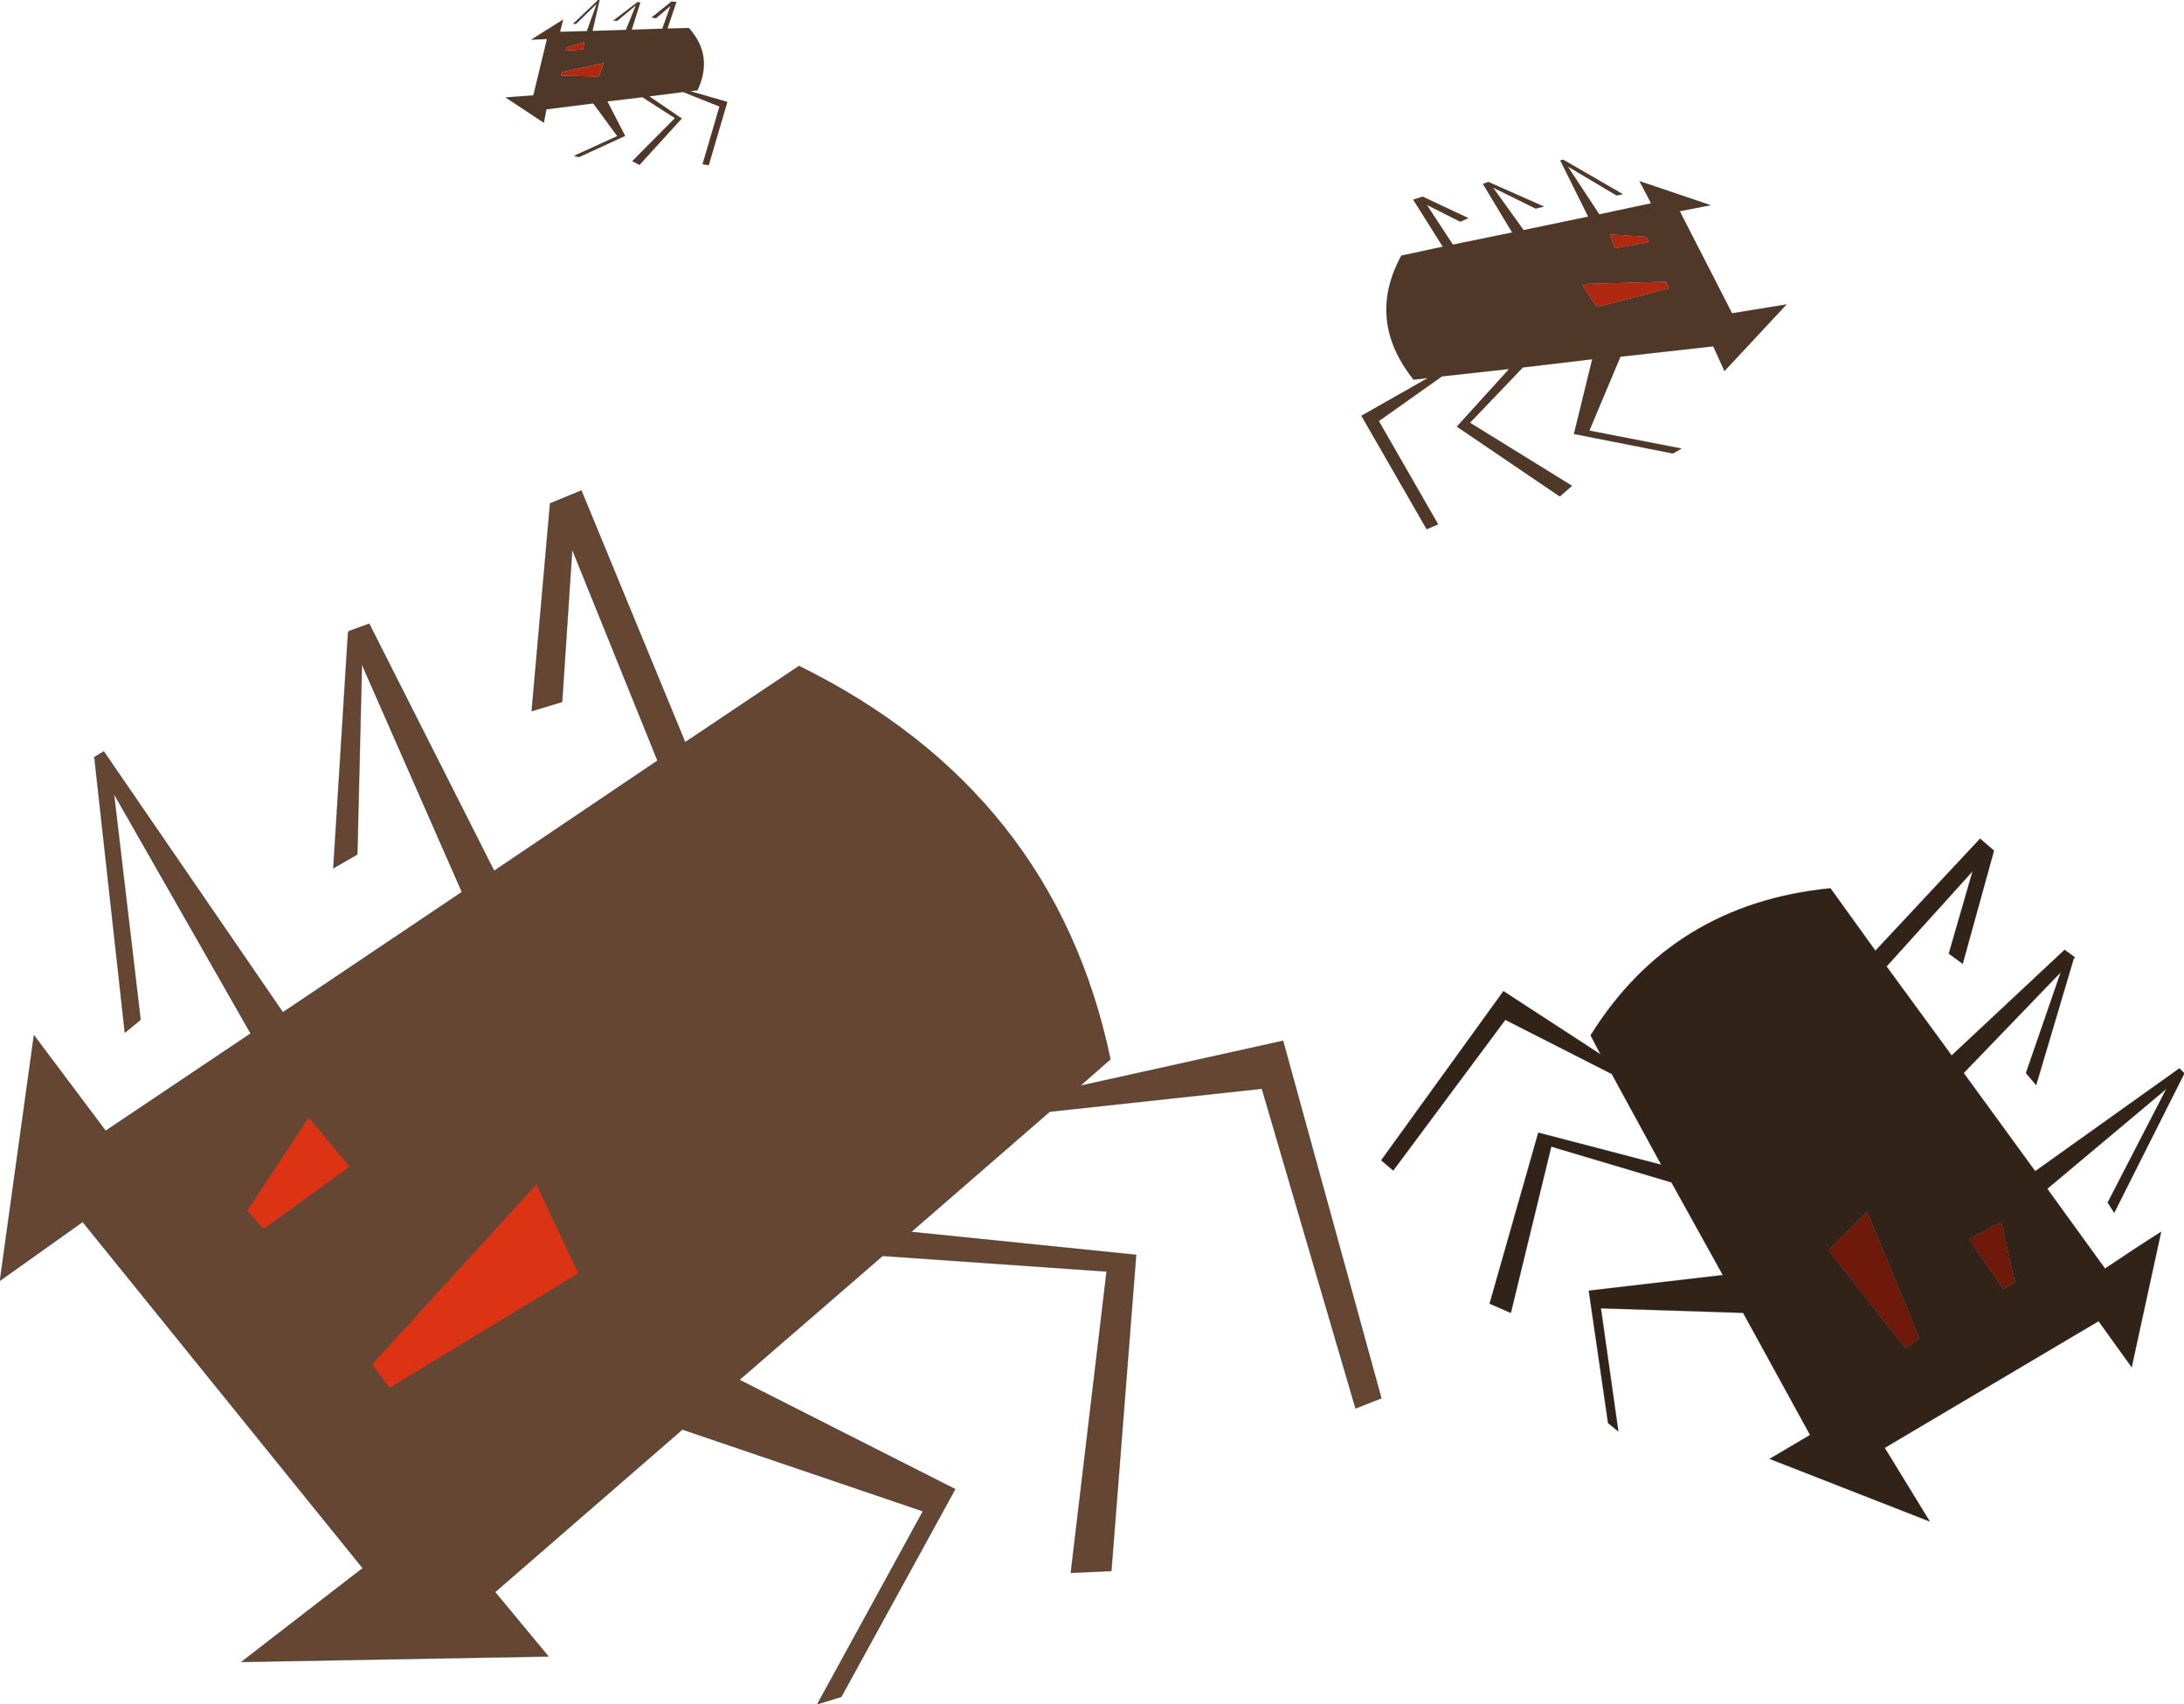
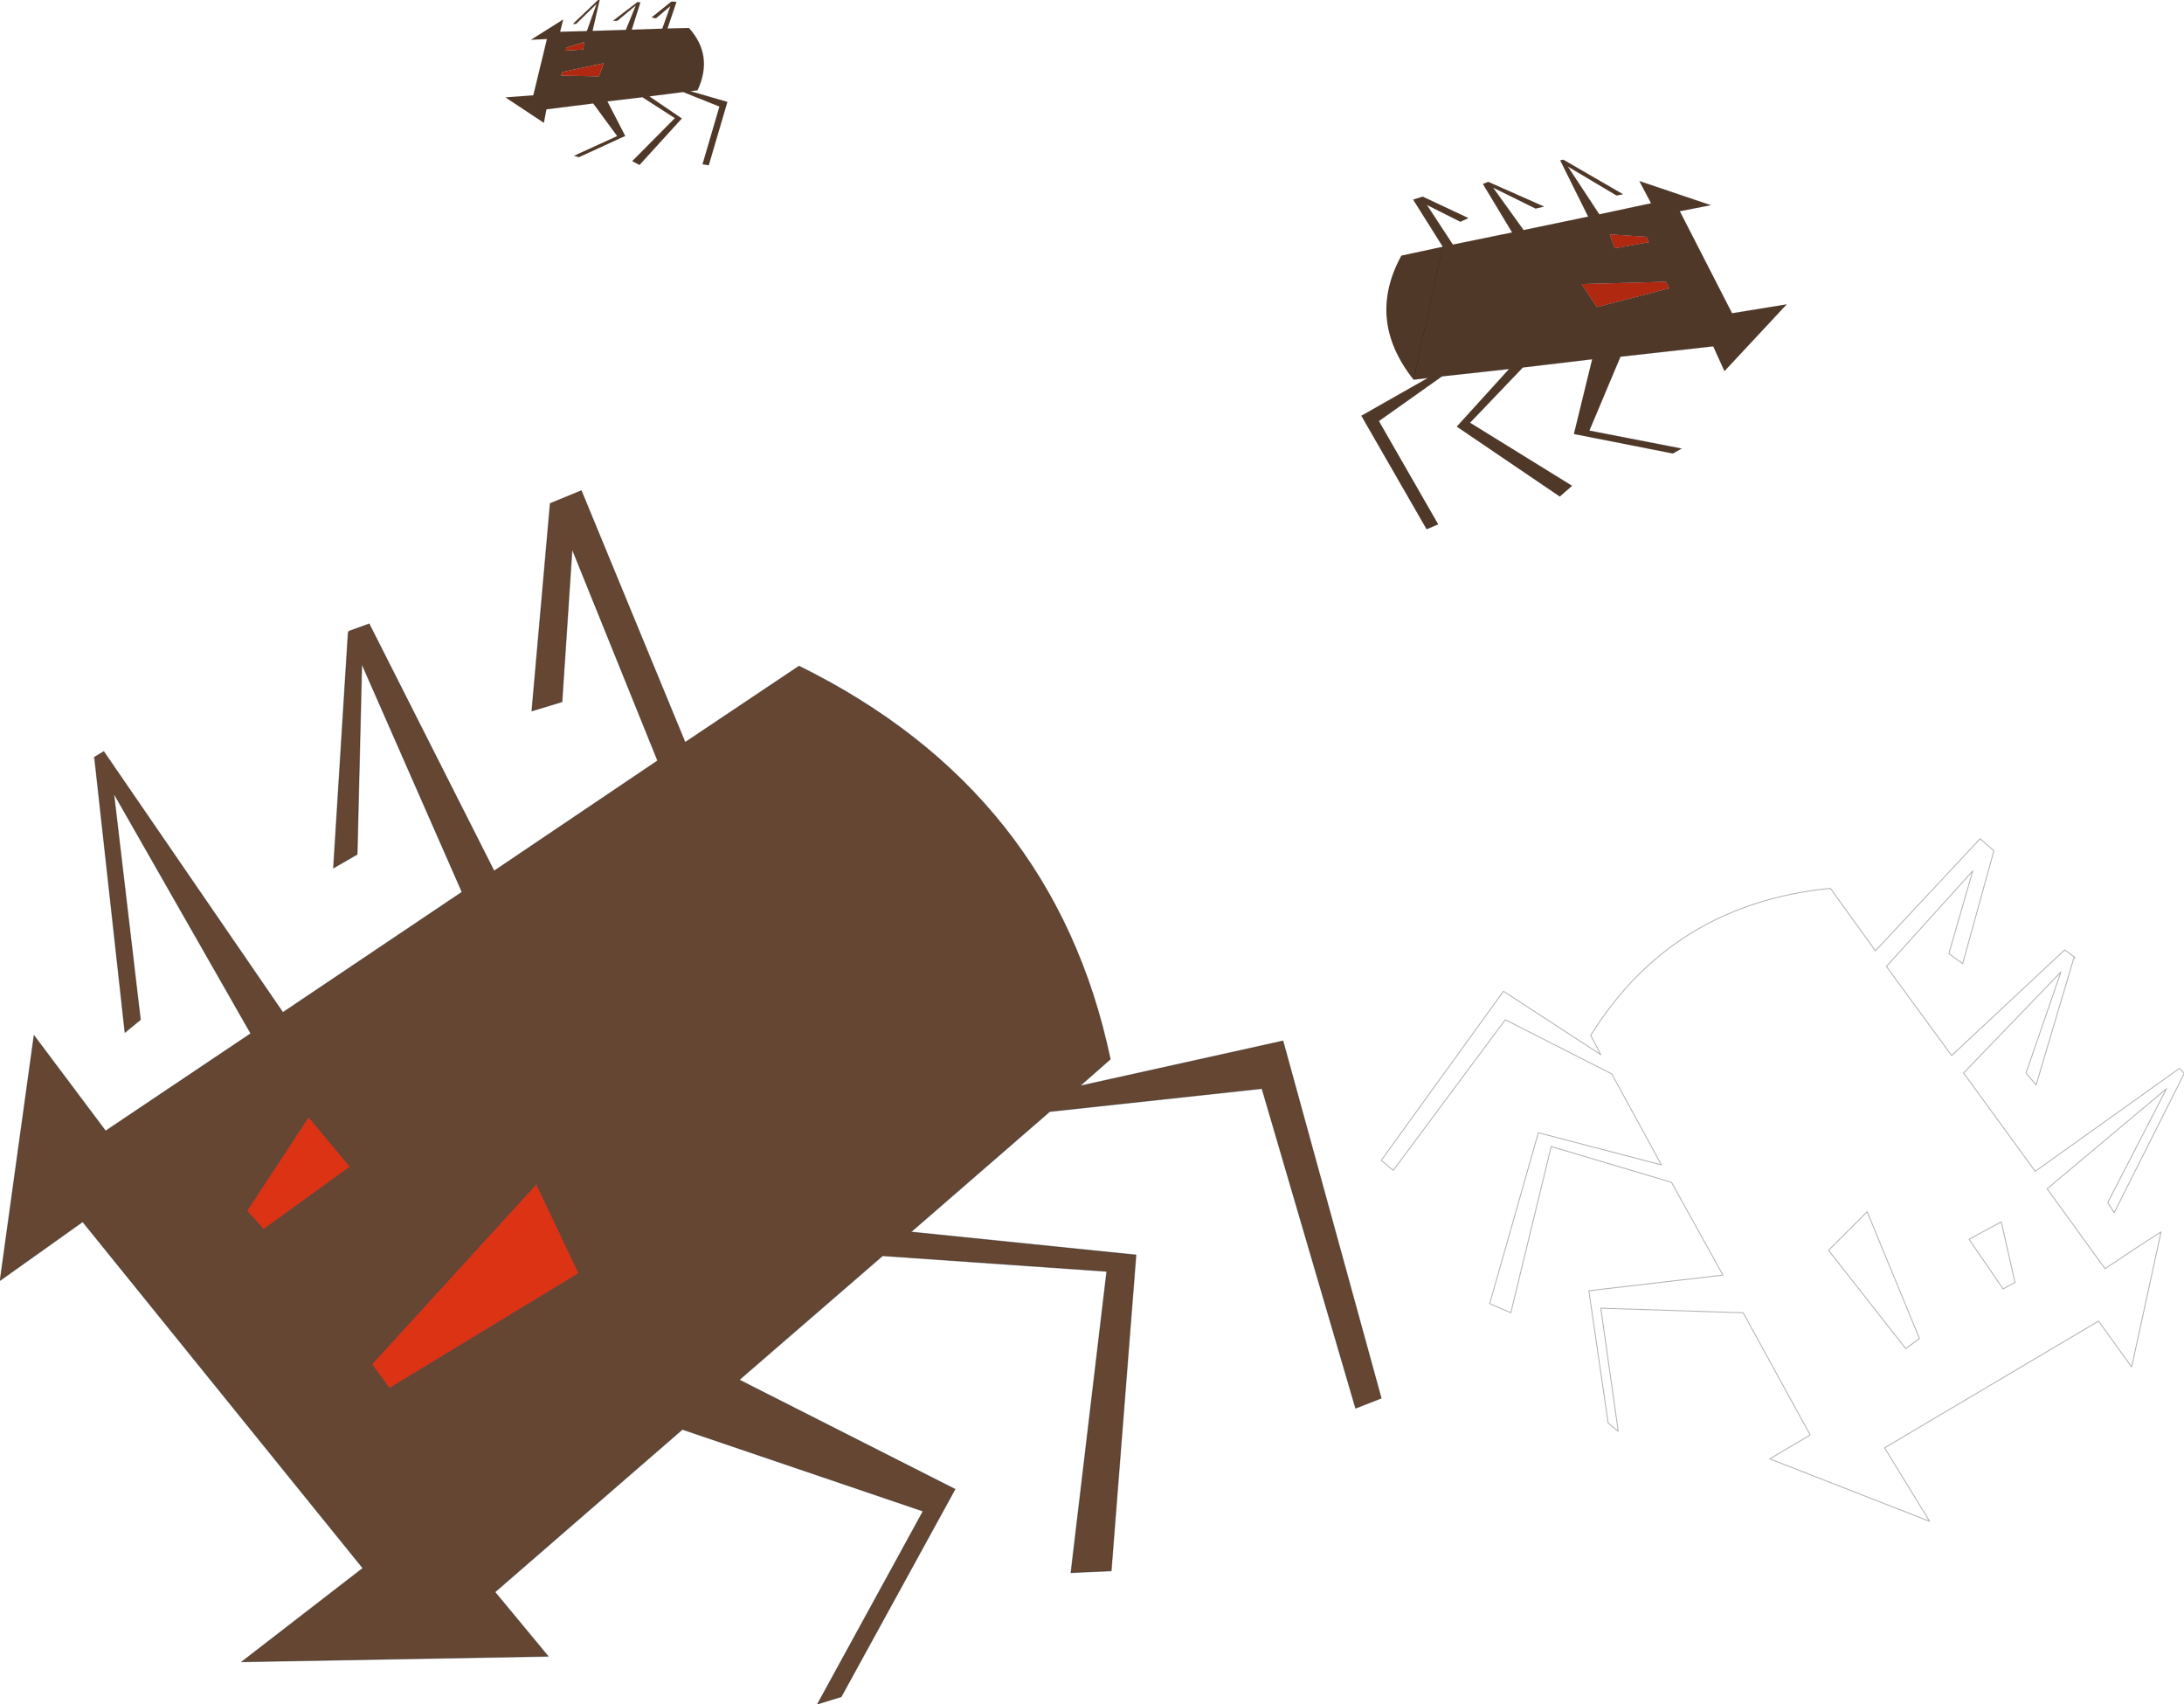
<svg xmlns="http://www.w3.org/2000/svg" xmlns:xlink="http://www.w3.org/1999/xlink" width="118.9px" height="92.75px">
  <g transform="matrix(1, 0, 0, 1, -233.2, -182)">
    <use xlink:href="#object-0" width="64.25" height="47.85" transform="matrix(0.362, -0.087, 0.087, 0.362, 304.75, 193.95)" />
    <use xlink:href="#object-1" width="75.2" height="66.05" transform="matrix(1, 0, 0, 1, 233.2, 208.7)" />
    <use xlink:href="#object-2" width="43.7" height="37.15" transform="matrix(1, 0, 0, 1, 308.4, 227.65)" />
    <use xlink:href="#object-3" width="64.25" height="47.85" transform="matrix(-0.188, 0, 0, 0.188, 272.8, 182)" />
  </g>
  <defs>
    <g transform="matrix(1, 0, 0, 1, 32.1, 23.9)" id="object-0">
      <path fill-rule="evenodd" fill="#503828" stroke="none" d="M5.3 -23.9L5.4 -23.85L12.65 -16.95L11.7 -17L5.75 -22.8L8.6 -14.9L16.35 -14.7L15.45 -18.25L24.75 -12.4L20.15 -12.6L24.1 3.7L32.15 4.3L21.05 11.65L20.3 7.75L6.75 6.05L-0.2 15.5L12.3 21.2L10.9 21.6L-2.5 15.45L2.65 5.45L-7.5 4.25L-16.9 10.3L-4.55 22.75L-6.65 23.85L-18.9 10.4L-9.5 4L-19.3 2.75L-29.8 6.95L-24.9 23.65L-26.7 23.95L-32.1 5.6L-21.35 2.5L-23.45 2.25Q-28.15 -7.85 -20.95 -15.8L-14.75 -15.65L-17.35 -23.35L-15.9 -23.45L-10.15 -18.85L-11.4 -18.6L-15.6 -22.15L-13.25 -15.6L-4.4 -15.3L-6.9 -23.2L-6.05 -23.3L-6 -23.25L1 -17.9L-0.25 -17.9L-5.6 -22.35L-2.7 -15.25L6.95 -14.95L4.9 -23.9L5.3 -23.9M14.55 -10.1L9.4 -11.7L9.65 -9.55L14.7 -9.25L14.55 -10.1M5.1 -1.8L16.05 -2L15.75 -3.05L3.7 -5.6L5.1 -1.8" />
      <path fill-rule="evenodd" fill="#b02810" stroke="none" d="M14.55 -10.1L14.7 -9.25L9.65 -9.55L9.4 -11.7L14.55 -10.1M5.1 -1.8L3.7 -5.6L15.75 -3.05L16.05 -2L5.1 -1.8" />
-       <path fill="none" stroke="#000000" stroke-opacity="0.302" stroke-width="0.05" stroke-linecap="round" stroke-linejoin="round" d="M5.4 -23.85L5.35 -23.9L5.3 -23.9L5.4 -23.85L12.65 -16.95L11.7 -17L5.75 -22.8L8.6 -14.9L16.35 -14.7L15.45 -18.25L24.75 -12.4L20.15 -12.6L24.1 3.7L32.15 4.3L21.05 11.65L20.3 7.75L6.75 6.05L-0.2 15.5L12.3 21.2L10.9 21.6L-2.5 15.45L2.65 5.45L-7.5 4.25L-16.9 10.3L-4.55 22.75L-6.65 23.85L-18.9 10.4L-9.5 4L-19.3 2.75L-29.8 6.95L-24.9 23.65L-26.7 23.95L-32.1 5.6L-21.35 2.5L-23.45 2.25Q-28.15 -7.85 -20.95 -15.8L-14.75 -15.65L-17.35 -23.35L-15.9 -23.45L-10.15 -18.85L-11.4 -18.6L-15.6 -22.15L-13.25 -15.6L-4.4 -15.3L-6.9 -23.2L-6.05 -23.3L-6 -23.3L-6 -23.25L1 -17.9L-0.25 -17.9L-5.6 -22.35L-2.7 -15.25L6.95 -14.95L4.9 -23.9L5.3 -23.9M14.55 -10.1L9.4 -11.7L9.65 -9.55L14.7 -9.25L14.55 -10.1M5.1 -1.8L16.05 -2L15.75 -3.05L3.7 -5.6L5.1 -1.8M-6 -23.25L-6.05 -23.3" />
+       <path fill="none" stroke="#000000" stroke-opacity="0.302" stroke-width="0.05" stroke-linecap="round" stroke-linejoin="round" d="M5.4 -23.85L5.35 -23.9L5.3 -23.9L5.4 -23.85L12.65 -16.95L11.7 -17L5.75 -22.8L8.6 -14.9L16.35 -14.7L15.45 -18.25L24.75 -12.4L20.15 -12.6L24.1 3.7L32.15 4.3L21.05 11.65L20.3 7.75L6.75 6.05L-0.2 15.5L12.3 21.2L10.9 21.6L-2.5 15.45L2.65 5.45L-7.5 4.25L-16.9 10.3L-4.55 22.75L-6.65 23.85L-18.9 10.4L-9.5 4L-19.3 2.75L-29.8 6.95L-24.9 23.65L-26.7 23.95L-32.1 5.6L-21.35 2.5L-23.45 2.25L-14.75 -15.65L-17.35 -23.35L-15.9 -23.45L-10.15 -18.85L-11.4 -18.6L-15.6 -22.15L-13.25 -15.6L-4.4 -15.3L-6.9 -23.2L-6.05 -23.3L-6 -23.3L-6 -23.25L1 -17.9L-0.25 -17.9L-5.6 -22.35L-2.7 -15.25L6.95 -14.95L4.9 -23.9L5.3 -23.9M14.55 -10.1L9.4 -11.7L9.65 -9.55L14.7 -9.25L14.55 -10.1M5.1 -1.8L16.05 -2L15.75 -3.05L3.7 -5.6L5.1 -1.8M-6 -23.25L-6.05 -23.3" />
    </g>
    <g transform="matrix(1, 0, 0, 1, -233.2, -208.7)" id="object-1">
      <path fill-rule="evenodd" fill="#644633" stroke="none" d="M252.2 216.35L253.3 215.95L260.1 229.4L269 223.4L264.35 211.9L263.8 220.2L262.15 220.7L263.15 209.4L264.85 208.7L270.5 222.4L276.7 218.25Q290.6 225.1 293.65 239.65L292 241.1L303.05 238.65L308.4 258.1L307 258.65L301.9 241.25L290.35 242.5L282.8 249.05L295.05 250.3L293.7 267.5L291.5 267.6L293.45 251.2L281.25 250.35L273.45 257.1L285.2 263.05L279 274.35L277.7 274.75L283.45 264.25L270.35 259.8L260.15 268.65L263.05 272.15L246.35 272.45L252.95 267.35L237.7 248.5L233.2 251.7L235.05 238.35L238.95 243.55L246.85 238.25L239.4 225.2L240.85 237.5L240 238.2L238.35 223.3L238.35 223.2L238.85 222.9L248.6 237.1L258.35 230.55L252.9 218.15L252.65 228.5L251.35 229.25L252.15 216.45L252.2 216.35M264.7 251.3L262.4 246.45L253.45 256.25L254.4 257.55L264.7 251.3M252.25 245.5L250 242.8L246.65 247.9L247.55 248.9L252.25 245.5" />
      <path fill-rule="evenodd" fill="#dd3315" stroke="none" d="M264.7 251.3L254.4 257.55L253.45 256.25L262.4 246.45L264.7 251.3M252.25 245.5L247.55 248.9L246.65 247.9L250 242.8L252.25 245.5" />
      <path fill="none" stroke="#000000" stroke-opacity="0.302" stroke-width="0.05" stroke-linecap="round" stroke-linejoin="round" d="M252.2 216.35L253.3 215.95L260.1 229.4L269 223.4L264.35 211.9L263.8 220.2L262.15 220.7L263.15 209.4L264.85 208.7L270.5 222.4L276.7 218.25Q290.6 225.1 293.65 239.65L292 241.1L303.05 238.65L308.4 258.1L307 258.65L301.9 241.25L290.35 242.5L282.8 249.05L295.05 250.3L293.7 267.5L291.5 267.6L293.45 251.2L281.25 250.35L273.45 257.1L285.2 263.05L279 274.35L277.7 274.75L283.45 264.25L270.35 259.8L260.15 268.65L263.05 272.15L246.35 272.45L252.95 267.35L237.7 248.5L233.2 251.7L235.05 238.35L238.95 243.55L246.85 238.25L239.4 225.2L240.85 237.5L240 238.2L238.35 223.3L238.3 223.25L238.35 223.2L238.85 222.9L248.6 237.1L258.35 230.55L252.9 218.15L252.65 228.5L251.35 229.25L252.15 216.45L252.15 216.4L252.2 216.35L252.15 216.45M264.7 251.3L254.4 257.55L253.45 256.25L262.4 246.45L264.7 251.3M238.35 223.3L238.35 223.2M252.25 245.5L247.55 248.9L246.65 247.9L250 242.8L252.25 245.5" />
    </g>
    <g transform="matrix(1, 0, 0, 1, 21.85, 18.55)" id="object-2">
-       <path fill-rule="evenodd" fill="#322319" stroke="none" d="M15.9 -12.1L15.35 -12.5L9.2 -6.75L5.65 -11.6L10.35 -16.8L9.05 -12.3L9.8 -11.75L11.5 -17.9L10.75 -18.55L5.05 -12.45L2.6 -15.85Q-6 -15 -10.45 -7.85L-9.9 -6.8L-15.2 -10.25L-21.85 -1.05L-21.2 -0.5L-15.1 -8.7L-9.3 -5.75L-6.6 -0.8L-13.3 -2.55L-15.95 6.75L-14.8 7.25L-12.6 -1.8L-6.05 0.15L-3.25 5.2L-10.55 6.05L-9.5 13.25L-8.95 13.7L-9.9 7L-2.15 7.25L1.5 13.9L-0.7 15.2L8 18.6L5.55 14.6L17.2 7.7L19 10.2L20.6 2.85Q19.1 3.8 17.55 4.85L14.4 0.5L20.9 -4.95L17.7 1.25L18.05 1.8L21.85 -5.75L21.85 -5.8L21.6 -6.05L13.75 -0.45L9.85 -5.8L15.15 -11.3L13.25 -5.8L13.8 -5.15L15.85 -12.05L15.9 -12.1M2.5 3.85L4.6 1.75L7.45 8.65L6.7 9.2L2.5 3.85M10.15 3.25L11.9 2.3L12.65 5.6L12 5.95L10.15 3.25" />
-       <path fill-rule="evenodd" fill="#6e190a" stroke="none" d="M2.5 3.85L6.7 9.2L7.45 8.65L4.6 1.75L2.5 3.85M10.15 3.25L12 5.95L12.65 5.6L11.9 2.3L10.15 3.25" />
      <path fill="none" stroke="#000000" stroke-opacity="0.302" stroke-width="0.05" stroke-linecap="round" stroke-linejoin="round" d="M15.9 -12.1L15.35 -12.5L9.2 -6.75L5.65 -11.6L10.35 -16.8L9.05 -12.3L9.8 -11.75L11.5 -17.9L10.75 -18.55L5.05 -12.45L2.6 -15.85Q-6 -15 -10.45 -7.85L-9.9 -6.8L-15.2 -10.25L-21.85 -1.05L-21.2 -0.5L-15.1 -8.7L-9.3 -5.75L-6.6 -0.8L-13.3 -2.55L-15.95 6.75L-14.8 7.25L-12.6 -1.8L-6.05 0.15L-3.25 5.2L-10.55 6.05L-9.5 13.25L-8.95 13.7L-9.9 7L-2.15 7.25L1.5 13.9L-0.7 15.2L8 18.6L5.55 14.6L17.2 7.7L19 10.2L20.6 2.85Q19.1 3.8 17.55 4.85L14.4 0.5L20.9 -4.95L17.7 1.25L18.05 1.8L21.85 -5.75L21.85 -5.8L21.6 -6.05L13.75 -0.45L9.85 -5.8L15.15 -11.3L13.25 -5.8L13.8 -5.15L15.85 -12.05L15.9 -12.05L15.9 -12.1L15.85 -12.05M2.5 3.85L6.7 9.2L7.45 8.65L4.6 1.75L2.5 3.85M21.85 -5.75L21.85 -5.8M10.15 3.25L12 5.95L12.65 5.6L11.9 2.3L10.15 3.25" />
    </g>
    <g transform="matrix(1, 0, 0, 1, 32.1, 23.9)" id="object-3">
      <path fill-rule="evenodd" fill="#503828" stroke="none" d="M5.3 -23.9L5.4 -23.85L12.65 -16.95L11.7 -17L5.75 -22.8L8.6 -14.9L16.35 -14.7L15.45 -18.25L24.75 -12.4L20.15 -12.6L24.1 3.7L32.15 4.3L21.05 11.65L20.3 7.75L6.75 6.05L-0.2 15.5L12.3 21.2L10.9 21.6L-2.5 15.45L2.65 5.45L-7.5 4.25L-16.9 10.3L-4.55 22.75L-6.65 23.85L-18.9 10.4L-9.5 4L-19.3 2.75L-29.8 6.95L-24.9 23.65L-26.7 23.95L-32.1 5.6L-21.35 2.5L-23.45 2.25Q-28.15 -7.85 -20.95 -15.8L-14.75 -15.65L-17.35 -23.35L-15.9 -23.45L-10.15 -18.85L-11.4 -18.6L-15.6 -22.15L-13.25 -15.6L-4.4 -15.3L-6.9 -23.2L-6.05 -23.3L-6 -23.25L1 -17.9L-0.25 -17.9L-5.6 -22.35L-2.7 -15.25L6.95 -14.95L4.9 -23.9L5.3 -23.9M14.55 -10.1L9.4 -11.7L9.65 -9.55L14.7 -9.25L14.55 -10.1M5.1 -1.8L16.05 -2L15.75 -3.05L3.7 -5.6L5.1 -1.8" />
      <path fill-rule="evenodd" fill="#b02810" stroke="none" d="M14.55 -10.1L14.7 -9.25L9.65 -9.55L9.4 -11.7L14.55 -10.1M5.1 -1.8L3.7 -5.6L15.75 -3.05L16.05 -2L5.1 -1.8" />
      <path fill="none" stroke="#000000" stroke-opacity="0.302" stroke-width="0.05" stroke-linecap="round" stroke-linejoin="round" d="M5.4 -23.85L5.35 -23.9L5.3 -23.9L5.4 -23.85L12.65 -16.95L11.7 -17L5.75 -22.8L8.6 -14.9L16.35 -14.7L15.45 -18.25L24.75 -12.4L20.15 -12.6L24.1 3.7L32.15 4.3L21.05 11.65L20.3 7.75L6.75 6.05L-0.2 15.5L12.3 21.2L10.9 21.6L-2.5 15.45L2.65 5.45L-7.5 4.25L-16.9 10.3L-4.55 22.75L-6.65 23.85L-18.9 10.4L-9.5 4L-19.3 2.75L-29.8 6.95L-24.9 23.65L-26.7 23.95L-32.1 5.6L-21.35 2.5L-23.45 2.25Q-28.15 -7.85 -20.95 -15.8L-14.75 -15.65L-17.35 -23.35L-15.9 -23.45L-10.15 -18.85L-11.4 -18.6L-15.6 -22.15L-13.25 -15.6L-4.4 -15.3L-6.9 -23.2L-6.05 -23.3L-6 -23.3L-6 -23.25L1 -17.9L-0.25 -17.9L-5.6 -22.35L-2.7 -15.25L6.95 -14.95L4.9 -23.9L5.3 -23.9M14.55 -10.1L9.4 -11.7L9.65 -9.55L14.7 -9.25L14.55 -10.1M5.1 -1.8L16.05 -2L15.75 -3.05L3.7 -5.6L5.1 -1.8M-6 -23.25L-6.05 -23.3" />
    </g>
  </defs>
</svg>